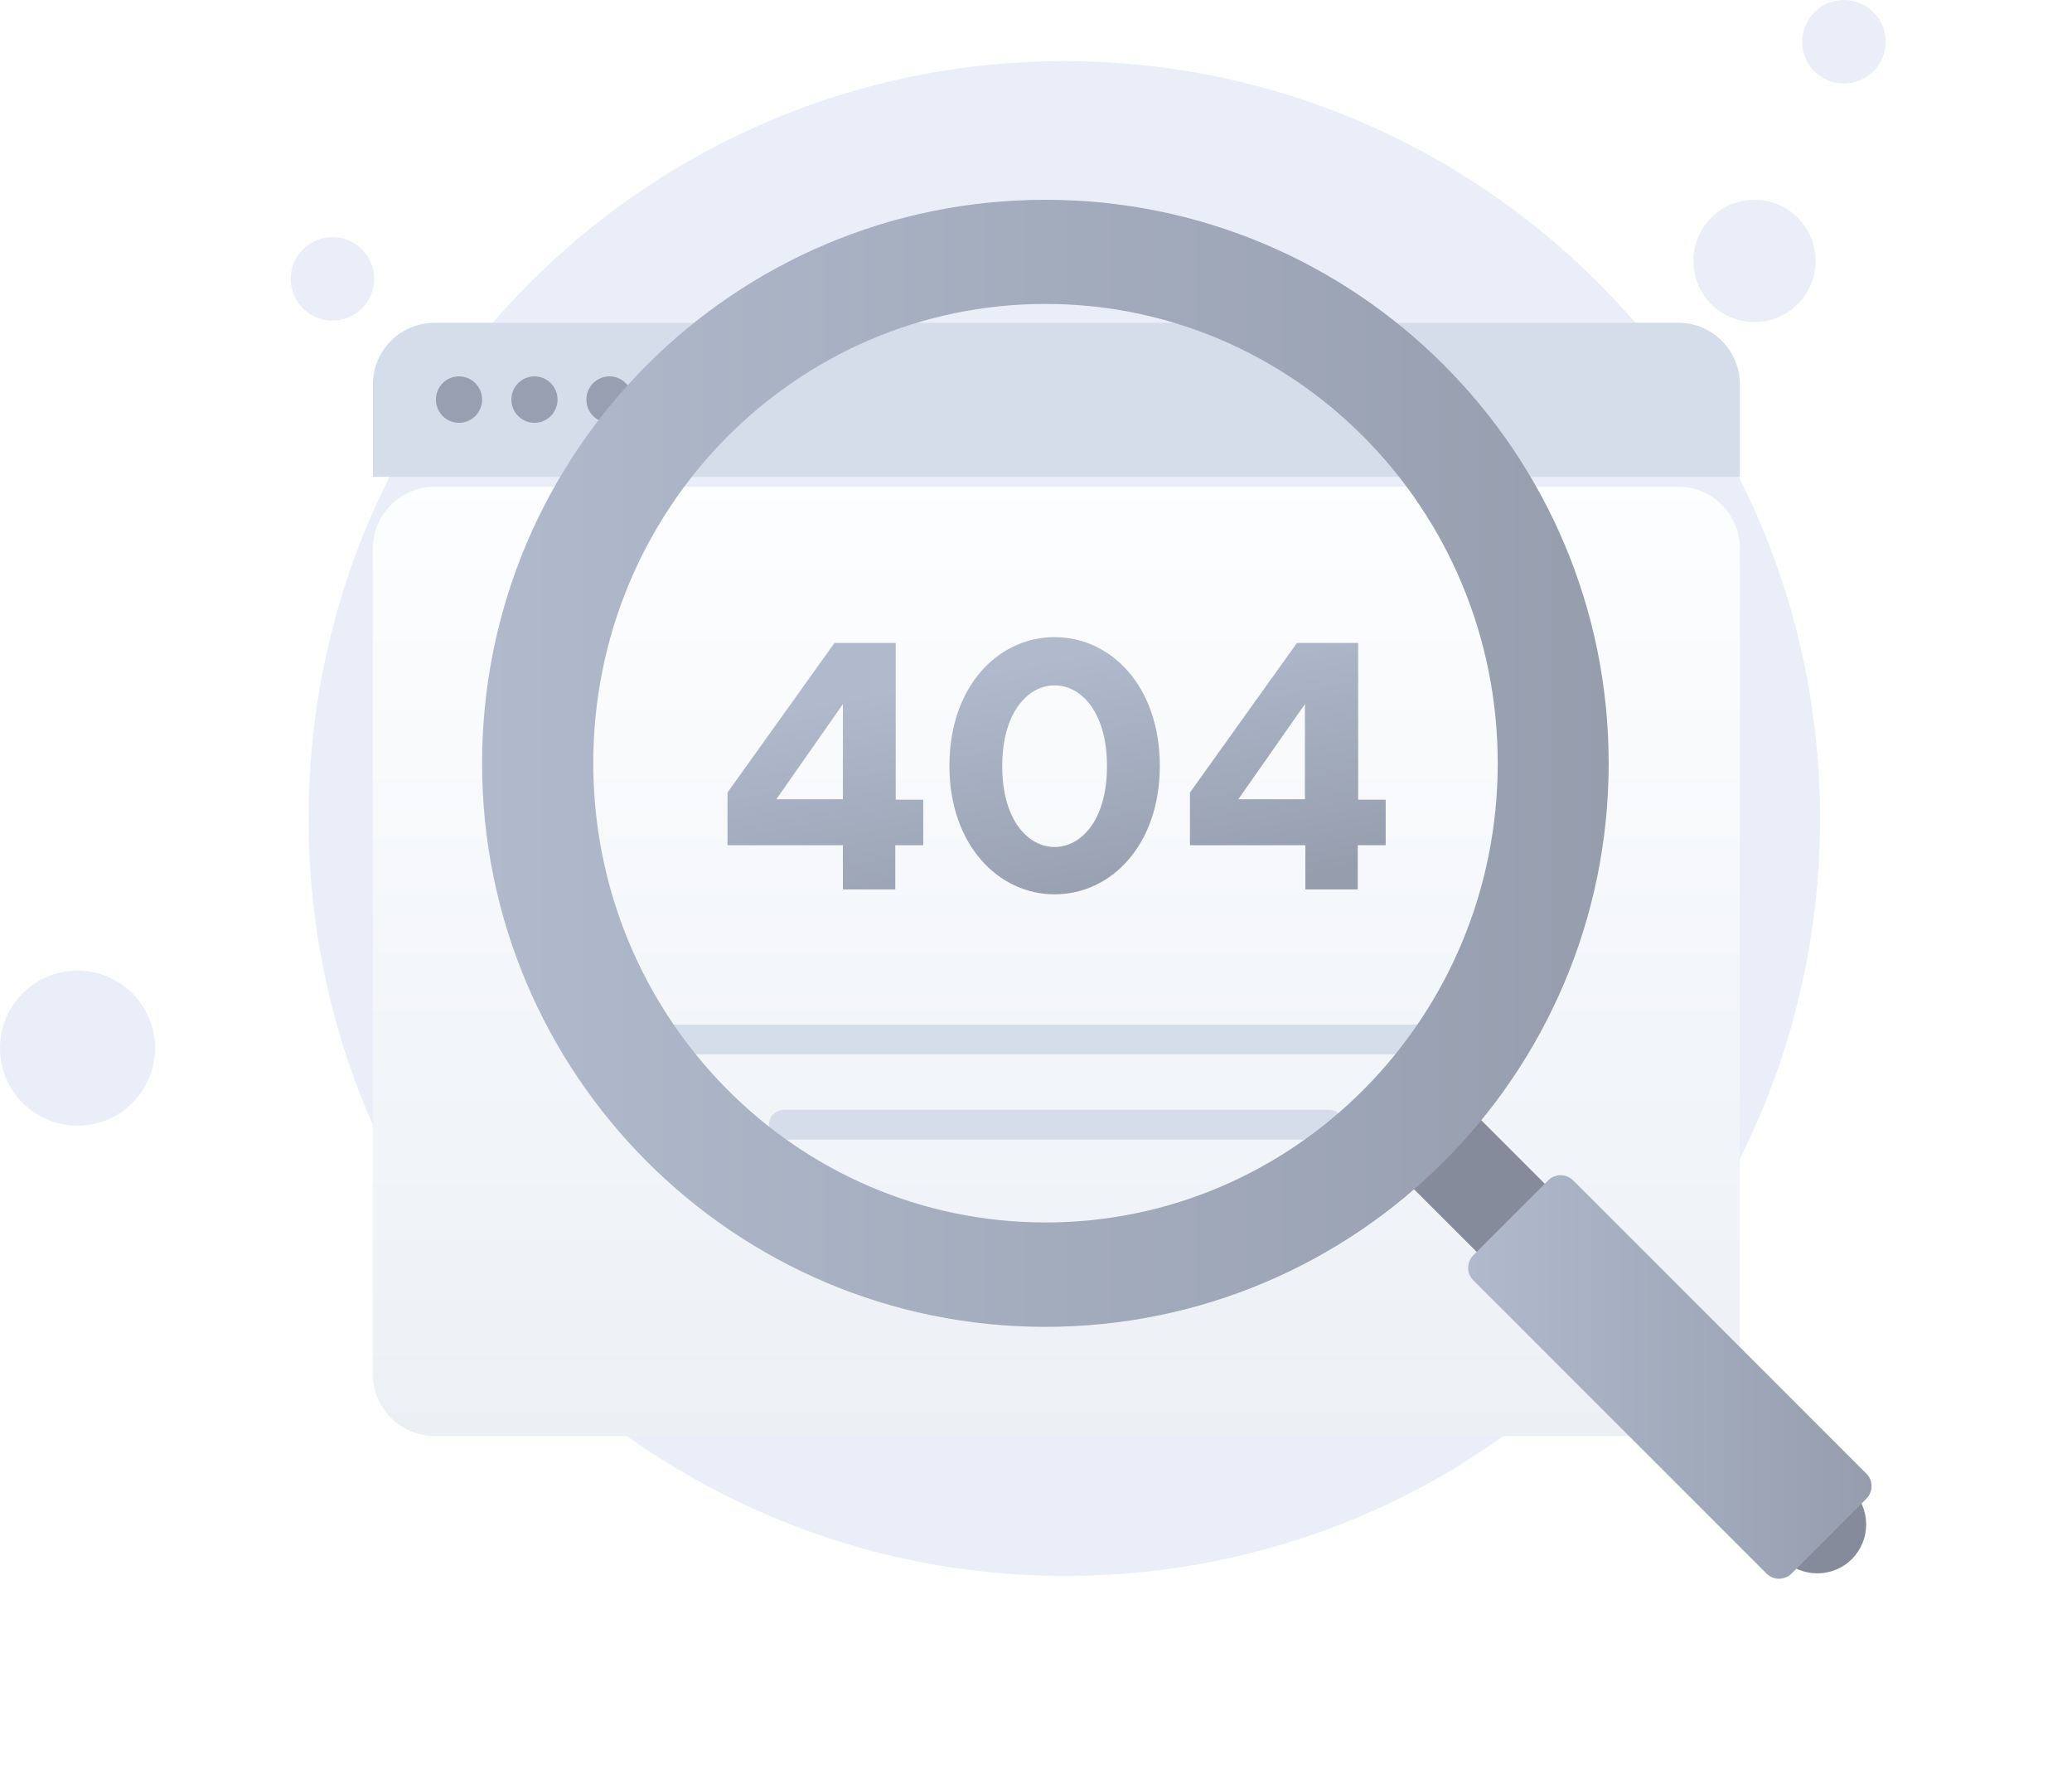
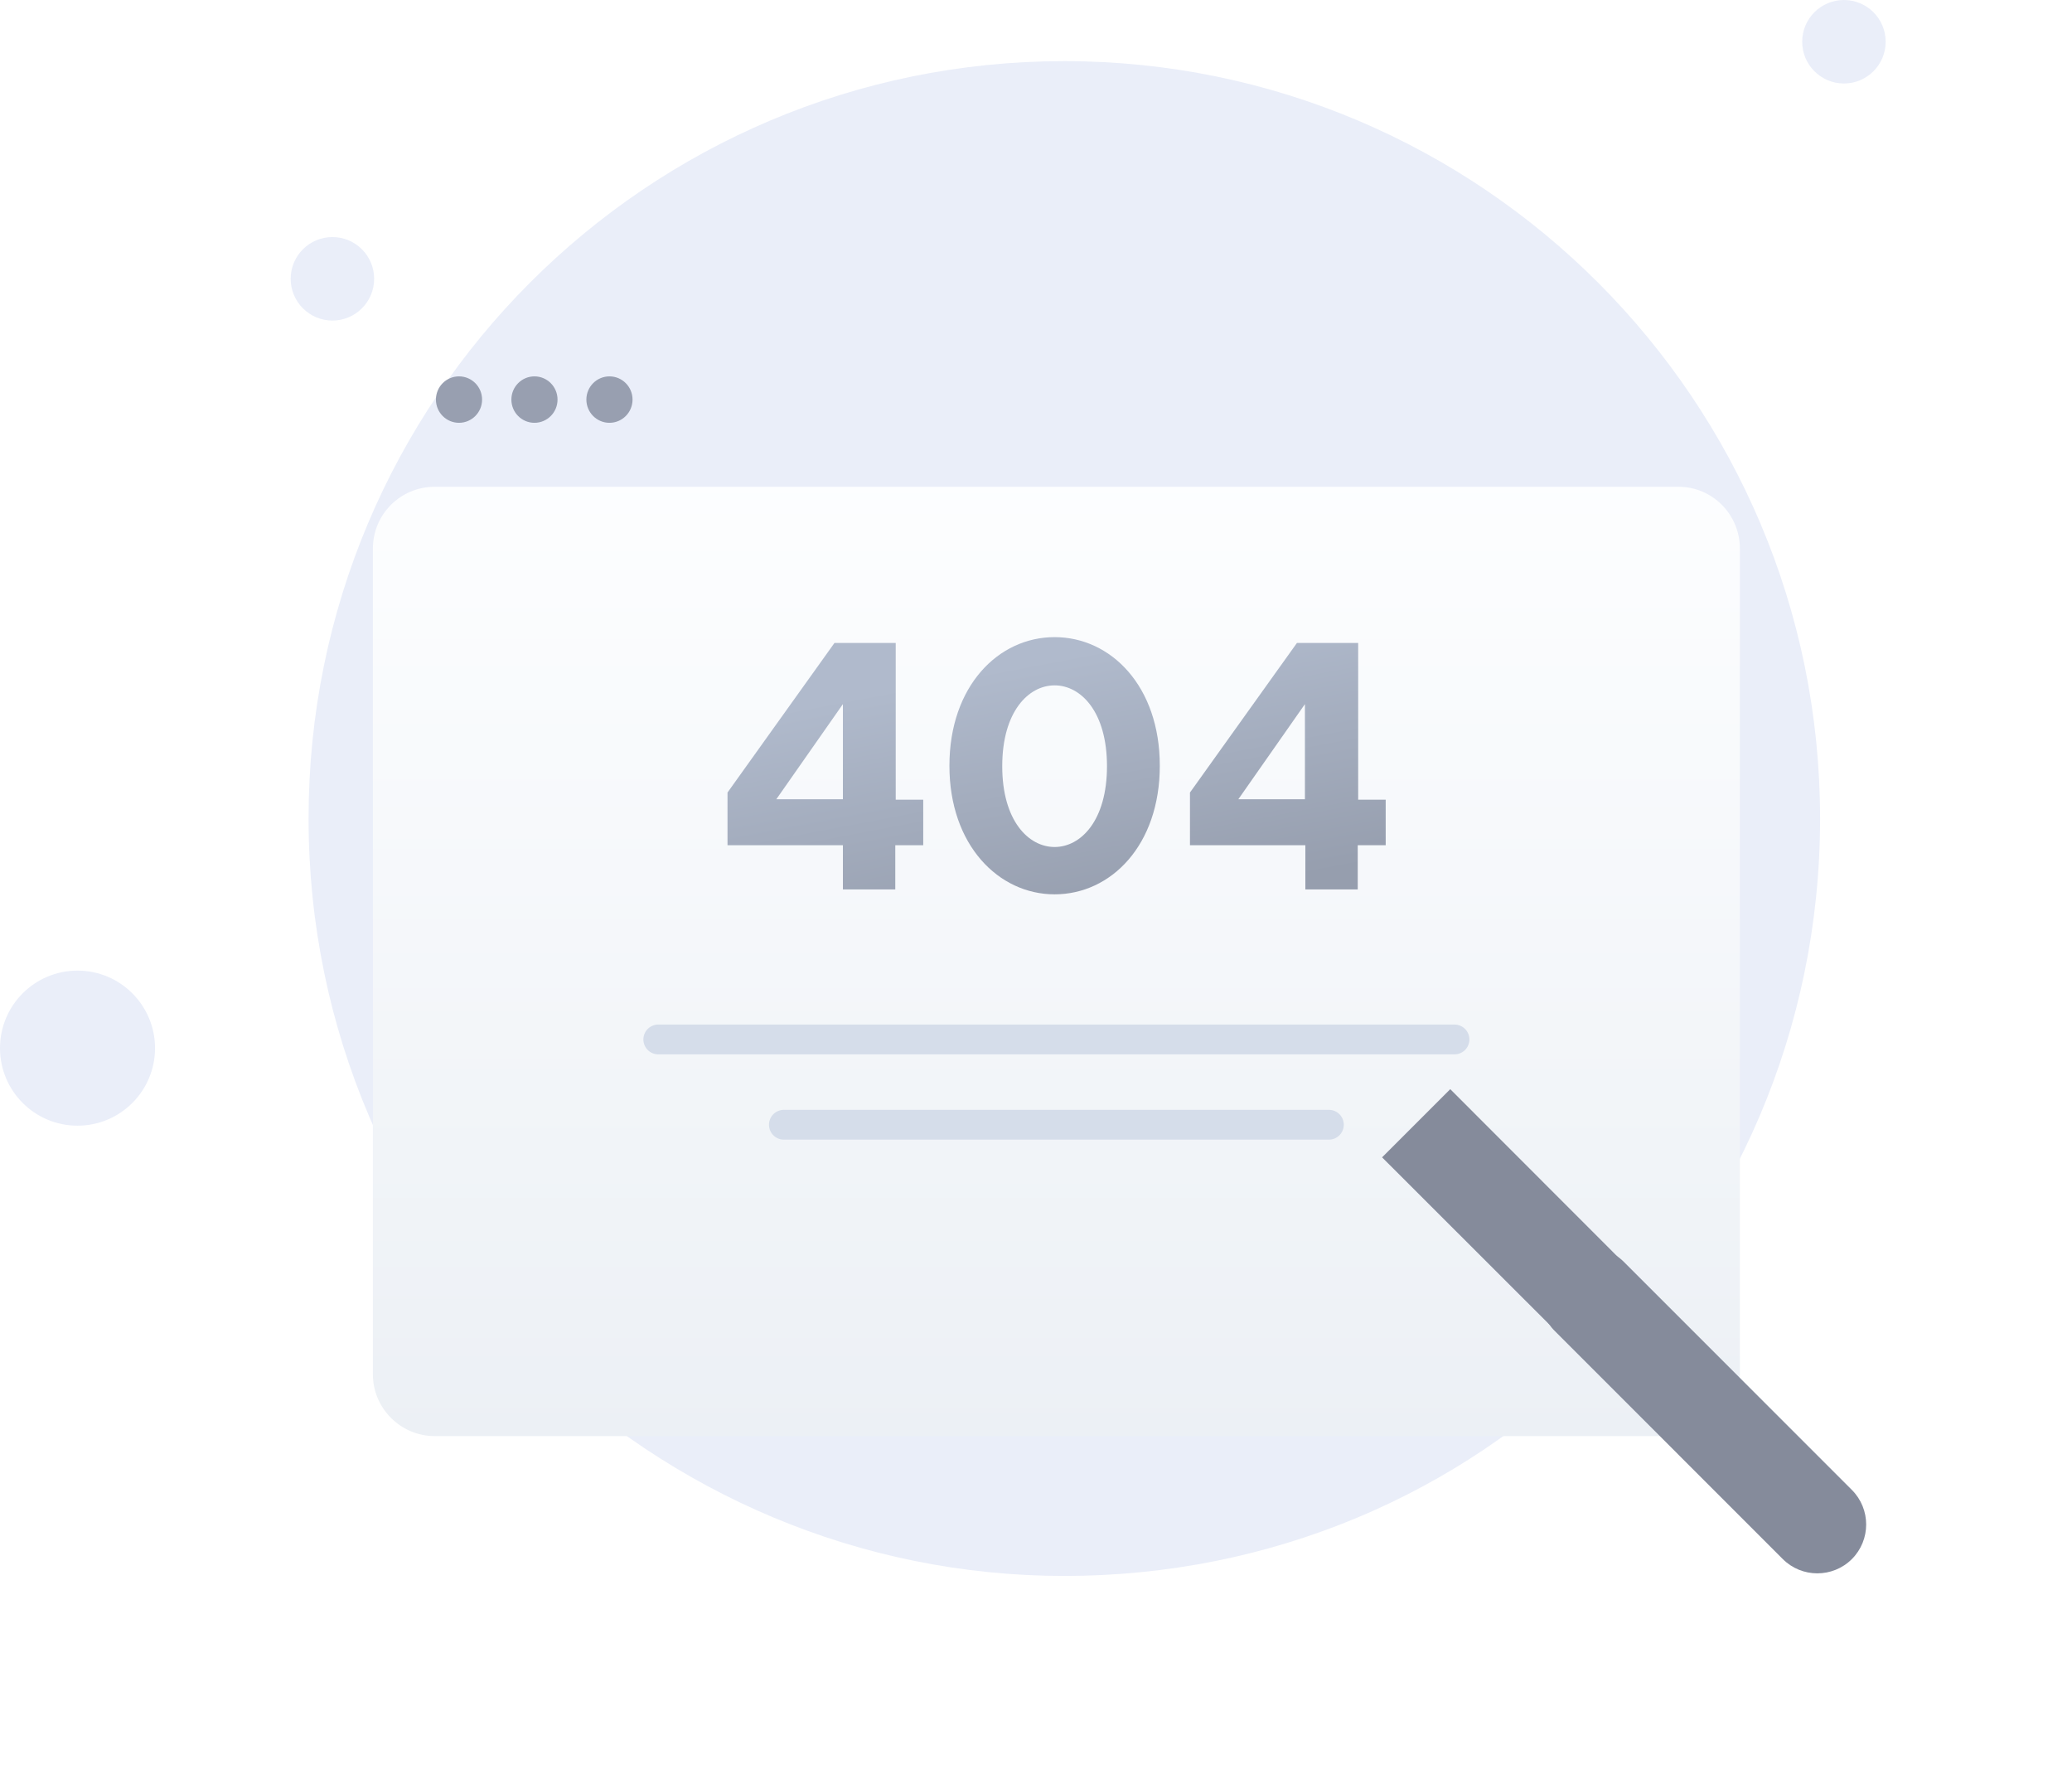
<svg xmlns="http://www.w3.org/2000/svg" width="139" height="119" viewBox="0 0 139 119" fill="none">
  <path d="M122.1 54.9C122.1 69.1 116.3 81.9 107 91.1C97.9 100.2 85.3 105.7 71.4 105.7C57.6 105.7 45 100.1 35.8 91.1C26.5 81.9 20.7 69.1 20.7 54.9C20.7 26.8 43.4 4.1 71.4 4.1C99.4 4.1 122.1 26.9 122.1 54.9Z" fill="#EAEEF9" />
-   <path d="M117.7 21.6C119.964 21.6 121.8 19.764 121.8 17.5C121.8 15.236 119.964 13.4 117.7 13.4C115.436 13.4 113.6 15.236 113.6 17.5C113.6 19.764 115.436 21.6 117.7 21.6Z" fill="#EAEEF9" />
  <path d="M123.7 5.6C125.246 5.6 126.5 4.346 126.5 2.8C126.5 1.254 125.246 0 123.7 0C122.154 0 120.9 1.254 120.9 2.8C120.9 4.346 122.154 5.6 123.7 5.6Z" fill="#EAEEF9" />
  <path d="M22.3 21.5C23.846 21.5 25.1 20.246 25.1 18.7C25.1 17.154 23.846 15.9 22.3 15.9C20.754 15.9 19.5 17.154 19.5 18.7C19.5 20.246 20.754 21.5 22.3 21.5Z" fill="#EAEEF9" />
  <path d="M5.2 75.5C8.072 75.5 10.4 73.172 10.4 70.3C10.4 67.428 8.072 65.1 5.2 65.1C2.328 65.1 0 67.428 0 70.3C0 73.172 2.328 75.5 5.2 75.5Z" fill="#EAEEF9" />
  <g filter="url(#filter0_d_2_2)">
    <path d="M116.719 25.783V81.188C116.719 83.493 114.873 85.32 112.61 85.32H29.155C26.892 85.32 25.016 83.463 25.016 81.188V25.783C25.016 23.507 26.862 21.65 29.155 21.65H112.61C114.873 21.65 116.719 23.507 116.719 25.783Z" fill="url(#paint0_linear_2_2)" />
  </g>
-   <path d="M116.719 25.783V31.982H25.016V25.783C25.016 23.507 26.862 21.65 29.155 21.65H112.61C114.873 21.65 116.719 23.507 116.719 25.783Z" fill="#D5DDEA" />
  <path d="M30.792 28.358C31.647 28.358 32.341 27.661 32.341 26.801C32.341 25.941 31.647 25.244 30.792 25.244C29.937 25.244 29.244 25.941 29.244 26.801C29.244 27.661 29.937 28.358 30.792 28.358Z" fill="#989FB0" />
  <path d="M35.854 28.358C36.709 28.358 37.402 27.661 37.402 26.801C37.402 25.941 36.709 25.244 35.854 25.244C34.999 25.244 34.306 25.941 34.306 26.801C34.306 27.661 34.999 28.358 35.854 28.358Z" fill="#989FB0" />
  <path d="M40.886 28.358C41.741 28.358 42.434 27.661 42.434 26.801C42.434 25.941 41.741 25.244 40.886 25.244C40.031 25.244 39.337 25.941 39.337 26.801C39.337 27.661 40.031 28.358 40.886 28.358Z" fill="#989FB0" />
  <path d="M44.161 69.717H97.574" stroke="#D5DDEA" stroke-width="2" stroke-miterlimit="10" stroke-linecap="round" stroke-linejoin="round" />
  <path d="M52.587 75.437H89.148" stroke="#D5DDEA" stroke-width="2" stroke-miterlimit="10" stroke-linecap="round" stroke-linejoin="round" />
  <path d="M61.935 53.605V56.69H60.06V59.654H56.546V56.69H48.805V53.156L55.981 43.123H60.089V53.635H61.935V53.605ZM56.546 47.226L52.08 53.605H56.546V47.226Z" fill="url(#paint1_linear_2_2)" />
  <path d="M70.748 59.984C66.997 59.984 63.692 56.69 63.692 51.359C63.692 46.028 66.967 42.733 70.748 42.733C74.53 42.733 77.805 46.028 77.805 51.359C77.805 56.69 74.53 59.984 70.748 59.984ZM70.748 56.809C72.505 56.809 74.262 55.042 74.262 51.389C74.262 47.735 72.505 45.968 70.748 45.968C68.992 45.968 67.235 47.735 67.235 51.389C67.235 55.042 68.992 56.809 70.748 56.809Z" fill="url(#paint2_linear_2_2)" />
  <path d="M92.959 53.605V56.69H91.084V59.654H87.57V56.69H79.829V53.156L87.005 43.123H91.113V53.635H92.959V53.605ZM87.541 47.226L83.075 53.605H87.541V47.226Z" fill="url(#paint3_linear_2_2)" />
  <path d="M112.664 97.555L92.717 77.624L97.29 73.051L117.221 92.998L112.664 97.555Z" fill="#858B9B" />
  <path d="M119.598 104.568L104.303 89.272C103.025 87.995 103.025 85.914 104.303 84.636C105.58 83.359 107.661 83.359 108.938 84.636L124.234 99.932C125.511 101.209 125.511 103.29 124.234 104.568C122.956 105.845 120.875 105.845 119.598 104.568Z" fill="#858B9B" />
-   <path d="M118.51 105.545L98.831 85.867C98.374 85.409 98.374 84.668 98.831 84.195L103.861 79.165C104.318 78.708 105.059 78.708 105.532 79.165L125.211 98.844C125.668 99.301 125.668 100.042 125.211 100.515L120.181 105.545C119.708 106.002 118.967 106.002 118.51 105.545Z" fill="url(#paint4_linear_2_2)" />
-   <path d="M70.137 13.4C49.26 13.4 32.341 30.319 32.341 51.196C32.341 72.058 49.26 88.993 70.121 88.993C90.998 88.993 107.918 72.073 107.918 51.196C107.918 30.319 90.998 13.4 70.137 13.4ZM70.137 81.992C53.375 81.992 39.799 68.194 39.799 51.181C39.799 34.167 53.375 20.385 70.137 20.385C86.898 20.385 100.475 34.182 100.475 51.196C100.475 68.21 86.883 81.992 70.137 81.992Z" fill="url(#paint5_linear_2_2)" />
  <defs>
    <filter id="filter0_d_2_2" x="3.016" y="10.65" width="135.702" height="107.671" filterUnits="userSpaceOnUse" color-interpolation-filters="sRGB">
      <feFlood flood-opacity="0" result="BackgroundImageFix" />
      <feColorMatrix in="SourceAlpha" type="matrix" values="0 0 0 0 0 0 0 0 0 0 0 0 0 0 0 0 0 0 127 0" result="hardAlpha" />
      <feOffset dy="11" />
      <feGaussianBlur stdDeviation="11" />
      <feColorMatrix type="matrix" values="0 0 0 0 0.398 0 0 0 0 0.477 0 0 0 0 0.575 0 0 0 0.27 0" />
      <feBlend mode="normal" in2="BackgroundImageFix" result="effect1_dropShadow_2_2" />
      <feBlend mode="normal" in="SourceGraphic" in2="effect1_dropShadow_2_2" result="shape" />
    </filter>
    <linearGradient id="paint0_linear_2_2" x1="70.838" y1="20.177" x2="70.838" y2="86.007" gradientUnits="userSpaceOnUse">
      <stop stop-color="#FDFEFF" />
      <stop offset="0.996" stop-color="#ECF0F5" />
    </linearGradient>
    <linearGradient id="paint1_linear_2_2" x1="77.965" y1="42.733" x2="81.264" y2="59.984" gradientUnits="userSpaceOnUse">
      <stop stop-color="#B0BACC" />
      <stop offset="1" stop-color="#969EAE" />
    </linearGradient>
    <linearGradient id="paint2_linear_2_2" x1="77.965" y1="42.733" x2="81.264" y2="59.984" gradientUnits="userSpaceOnUse">
      <stop stop-color="#B0BACC" />
      <stop offset="1" stop-color="#969EAE" />
    </linearGradient>
    <linearGradient id="paint3_linear_2_2" x1="77.965" y1="42.733" x2="81.264" y2="59.984" gradientUnits="userSpaceOnUse">
      <stop stop-color="#B0BACC" />
      <stop offset="1" stop-color="#969EAE" />
    </linearGradient>
    <linearGradient id="paint4_linear_2_2" x1="98.476" y1="92.358" x2="125.559" y2="92.358" gradientUnits="userSpaceOnUse">
      <stop stop-color="#B0BACC" />
      <stop offset="1" stop-color="#969EAE" />
    </linearGradient>
    <linearGradient id="paint5_linear_2_2" x1="32.306" y1="51.205" x2="107.931" y2="51.205" gradientUnits="userSpaceOnUse">
      <stop stop-color="#B0BACC" />
      <stop offset="1" stop-color="#969EAE" />
    </linearGradient>
  </defs>
</svg>